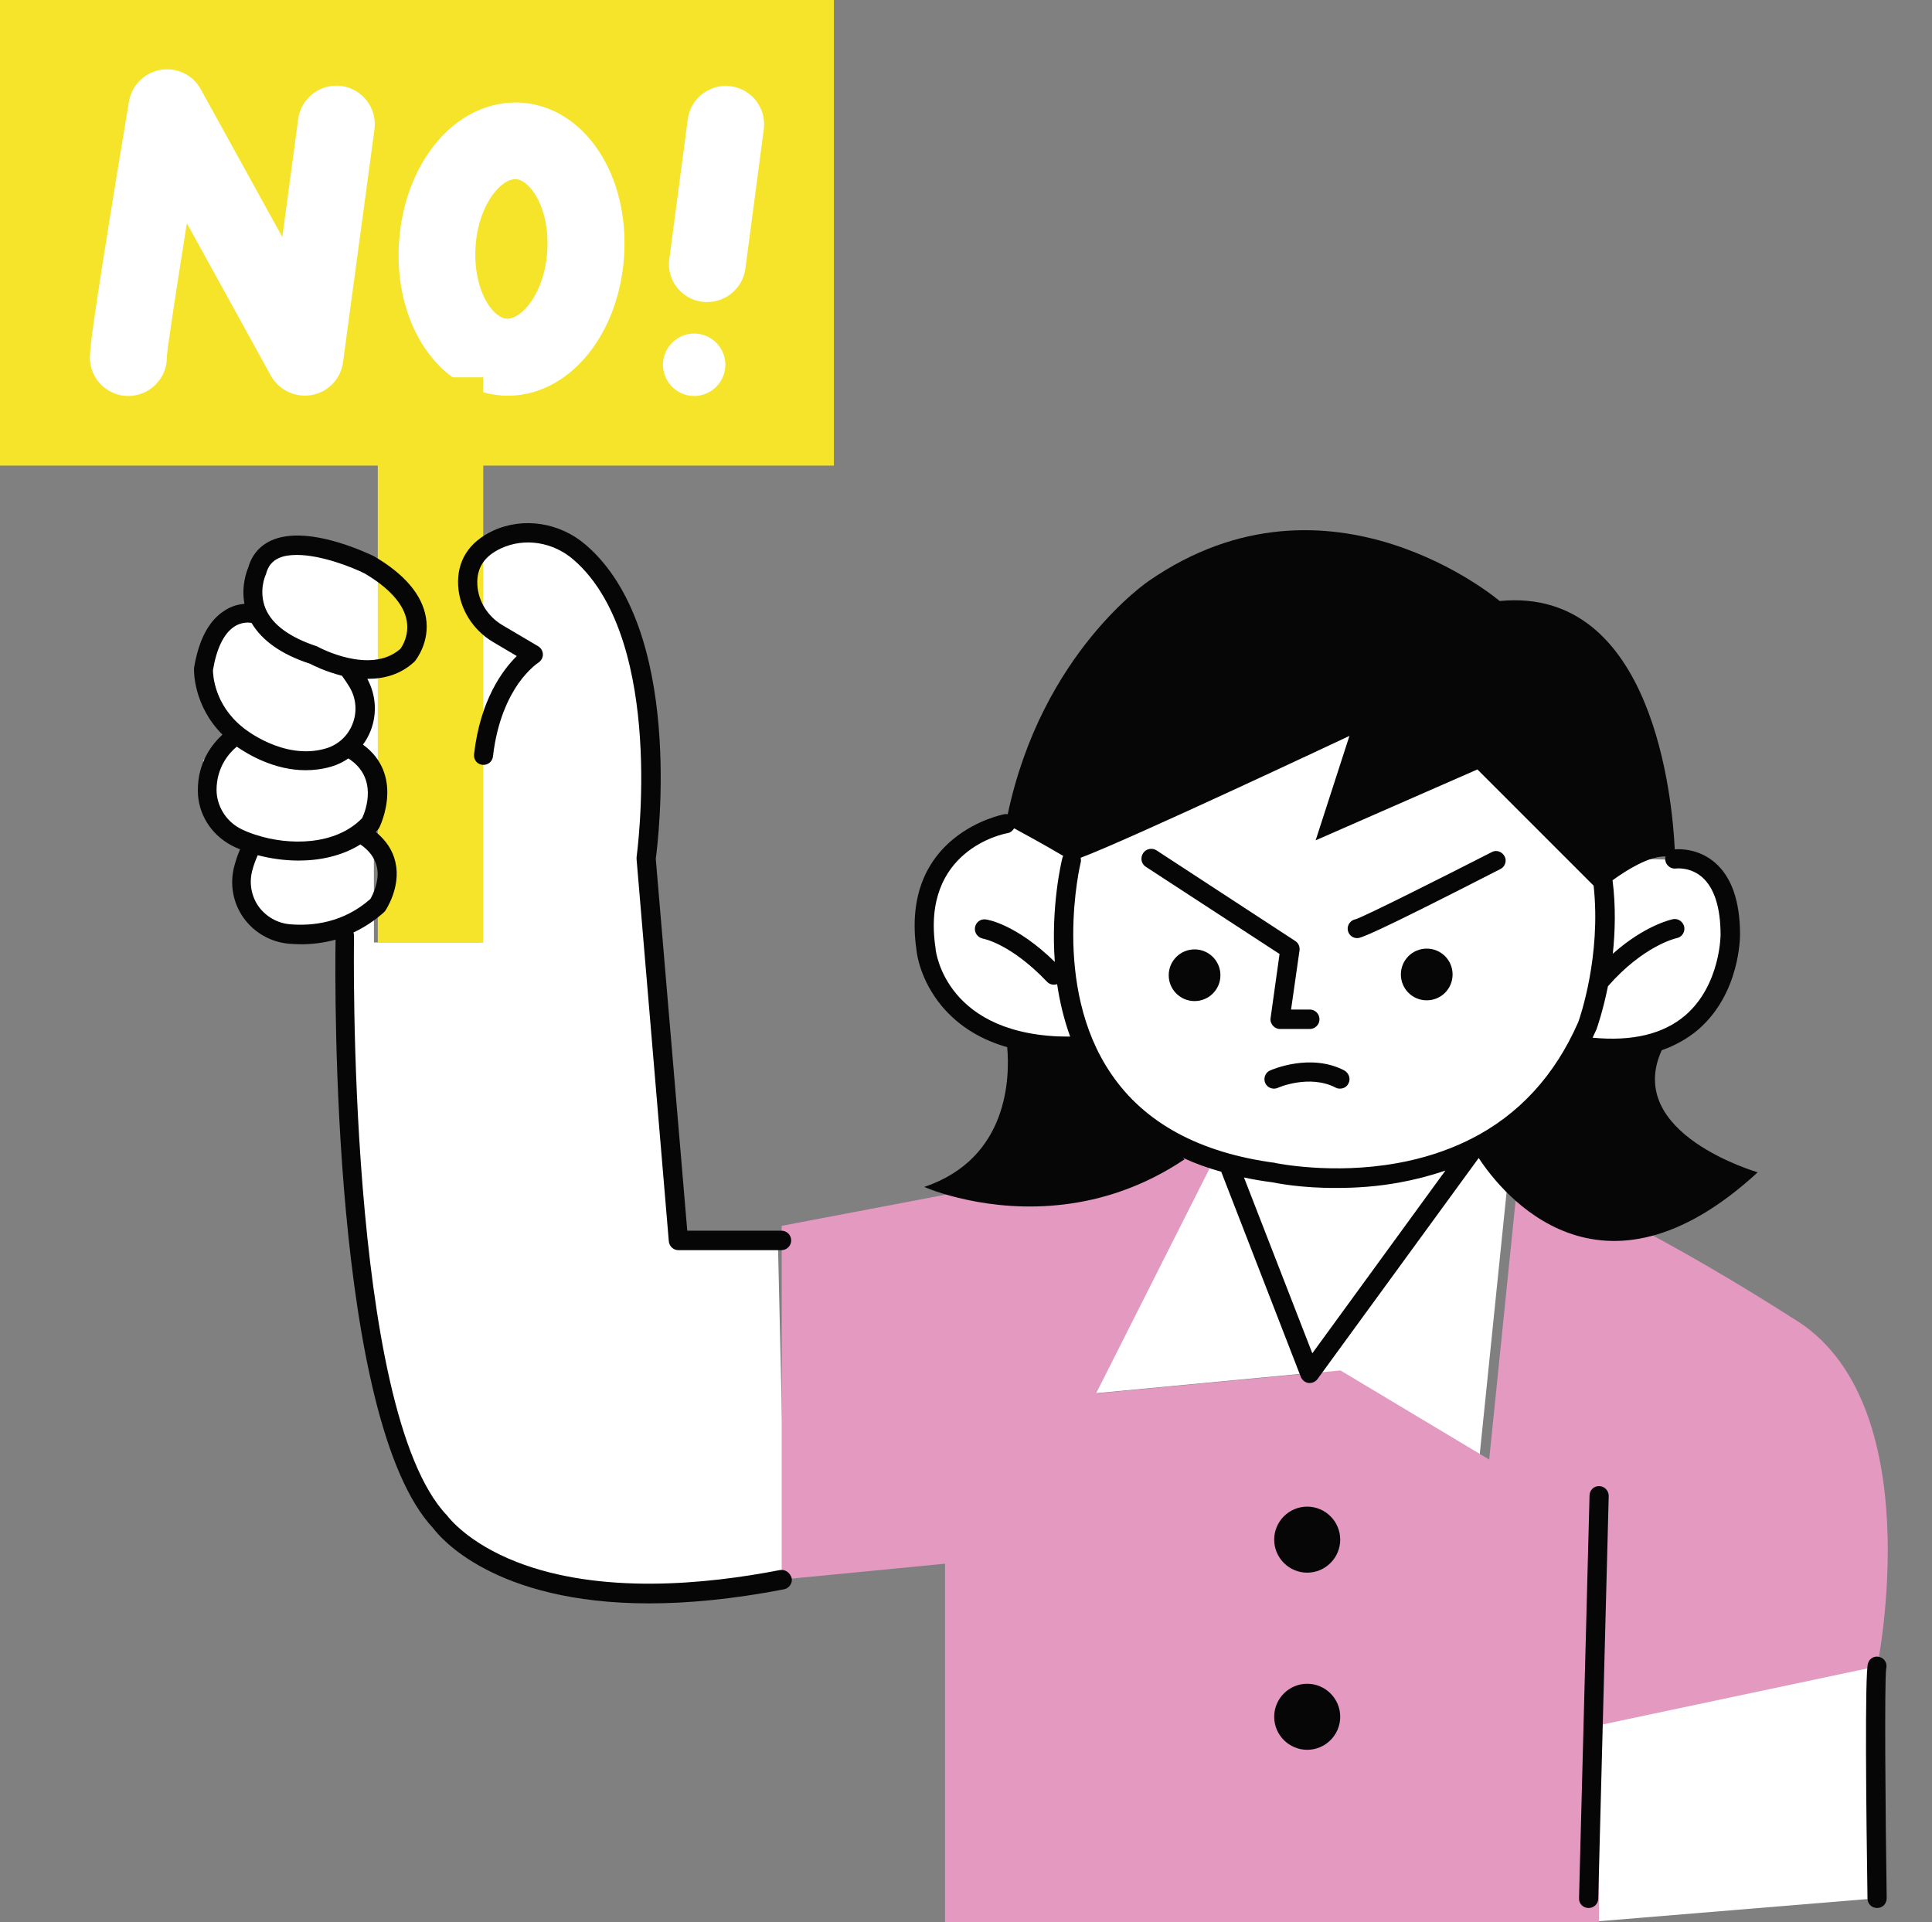
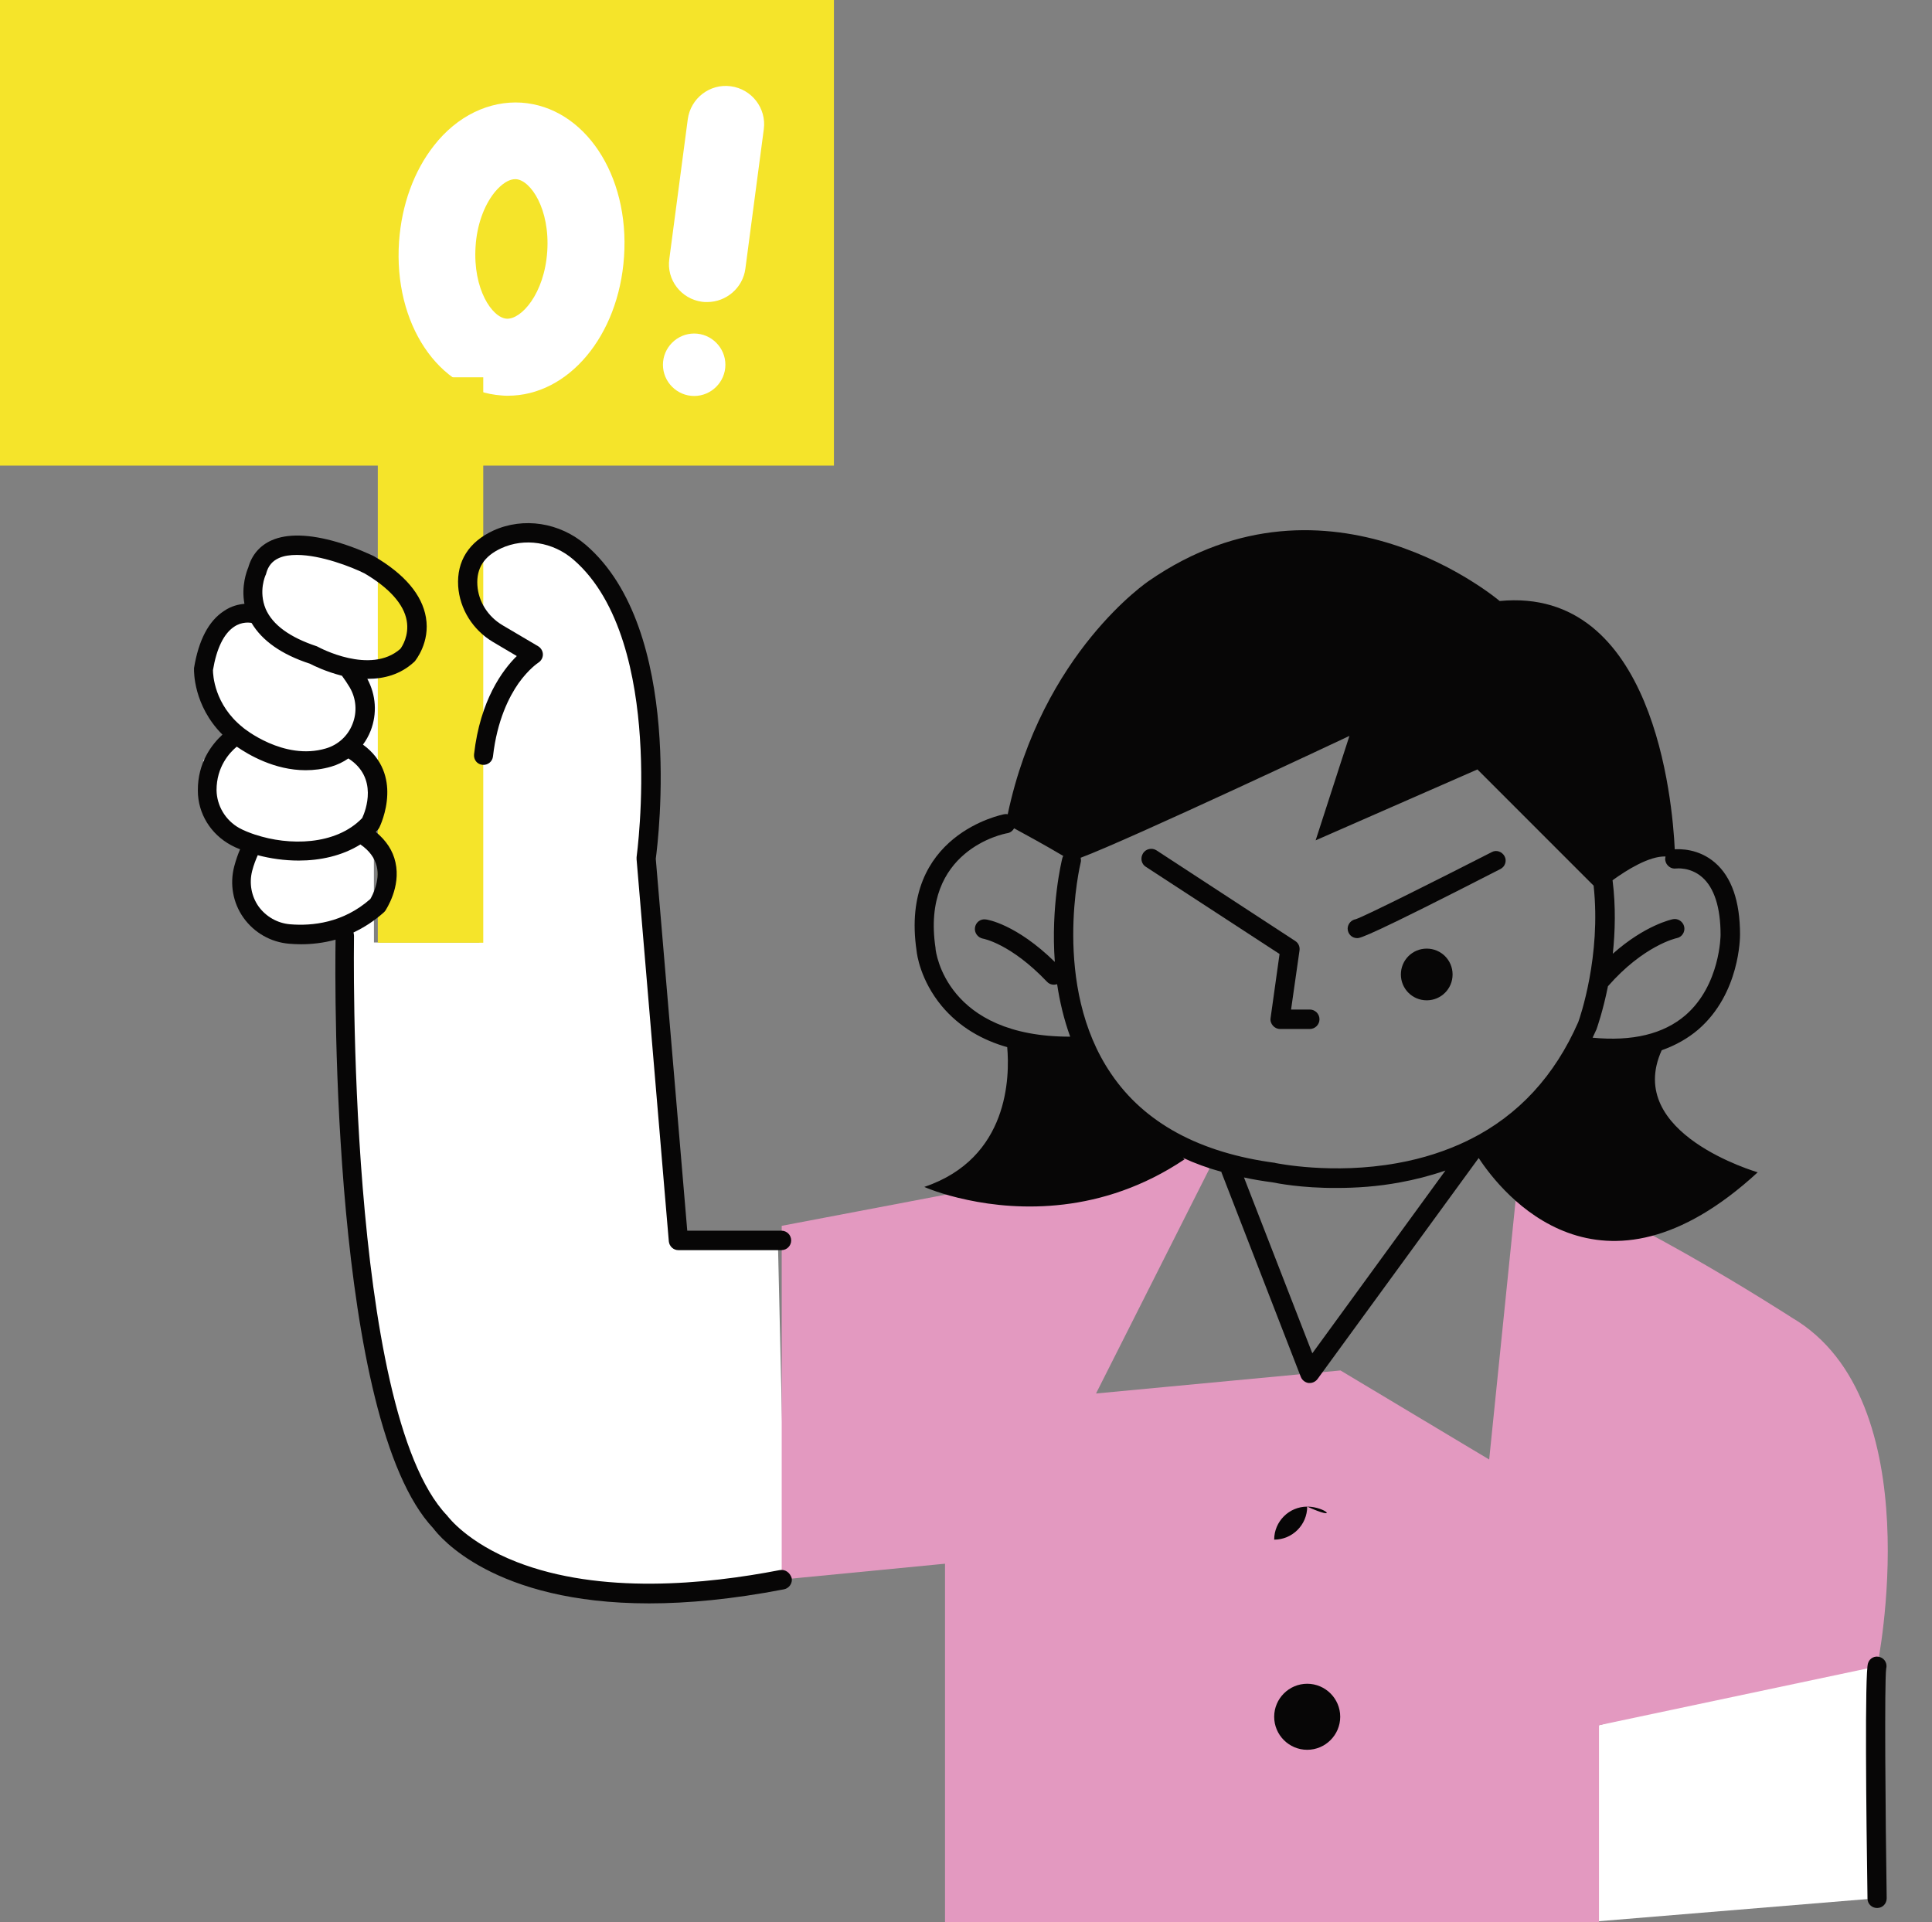
<svg xmlns="http://www.w3.org/2000/svg" height="750.9" preserveAspectRatio="xMidYMid meet" version="1.0" viewBox="0.0 0.0 754.8 750.9" width="754.8" zoomAndPan="magnify">
  <rect x="0.0" y="0.0" width="754.8" height="750.9" fill="#808080" stroke="none" />
  <g id="change1_1">
    <path d="M0 0H325.8V181.9H0z" fill="#F5E42A" />
  </g>
  <g fill="#FFF" id="change2_2">
    <path d="M732.8 644.9L624.7 674 620.6 750.9 733.3 741.6z" fill="inherit" />
-     <path d="M668.3,390.7l7.6-25.7l-2.2-15.6l-12.8-13.3l-25.2-0.7l-13.1,0.7l-65.2-74.7L449.7,286 l-28.3,49.5c-1.6-5.7-19.1-13.7-19.1-13.7l-25,6.9L361,349.5l0.7,21.4l4.3,12.7l8.3,14.7l10.2,3.3l13.6,3.4h24.1l13.5,21.2l20.9,19 l17,7.5l-15.5,31.9l-30.1,59.7l83.6-7.9l66.3,33.8l10.7-104.5l-13.1-16.9c0,0,18.5-2.3,40.9-40.4h29.7L668.3,390.7z" fill="inherit" />
    <path d="M263.6,484.5l-12.1-143.7l0.8-53.8l-6.1-35.6l-14.1-28.2L215,209.8l-22.2,0.8l-11.4,14.6 l3.4,14.1l14.7,11.8l7.4,4.4c0,0-12.1-3.6-19.6,31.4c0,0,0.8,35,0,45.5v35.8h-41.2l-0.1-102.6l14.3-11.4l1.1-17.1l-18.7-16.7 l-30-7.6l-12.6,7.1l-2.8,19.7l-12.9,5.3L79.4,270l3.4,7.5l8.4,9.5L79.4,297l0,11.5l3.3,10.9l14.6,10l-4.5,15.6l4.5,12.1l14.3,7.6 l21.5-3l1.7,76.3l6.4,68.3l8.6,43.6l16,38.6l22.8,20.2l30,10.5l48.5,2.6l39.8-7.5l-3-129.8H263.6z" fill="inherit" />
-     <path d="M121.9,154.3c6.4-1.2,11.2-6.3,12.1-12.7l12.3-91.1c1.1-8.2-4.7-15.8-12.9-16.9 c-8.2-1.1-15.8,4.7-16.9,12.9l-6.2,46.1L78.4,34.8c-3.1-5.6-9.4-8.6-15.7-7.5c-6.3,1.1-11.2,6-12.3,12.3c0,0.2-4,23.8-7.8,47.5 c-8.1,50.6-7.8,52.1-7.2,55.5c1.4,7.1,7.7,12.1,14.7,12.1c1,0,2-0.1,3-0.3c7.3-1.5,12.3-8,12.1-15.2c0.4-4.9,3.9-27.3,7.8-52 l32.9,59.7C109.1,152.5,115.5,155.5,121.9,154.3z" fill="inherit" />
    <path d="M196,154.5c0.8,0.1,1.6,0.1,2.4,0.1c23.6,0,43.3-23.3,45.4-54.3 c2.2-32.1-15.5-58.5-40.1-60.2c-12.6-0.8-25.1,5.2-34.1,16.7c-7.9,10-12.7,23.3-13.7,37.6C153.7,126.4,171.3,152.8,196,154.5z M185.8,96.3c0.5-8.2,3.2-15.8,7.3-21c1.3-1.6,4.6-5.3,8.2-5.3c0.1,0,0.2,0,0.3,0c5.7,0.4,13.3,11.6,12.2,28.2 c-1.1,16.6-10.2,26.7-15.9,26.3C192.3,124.1,184.7,113,185.8,96.3z" fill="inherit" />
    <path d="M274.3,117.9c0.7,0.1,1.3,0.1,2,0.1c7.4,0,13.9-5.5,14.9-13l7.2-54.5 c1.1-8.2-4.7-15.7-12.9-16.8c-8.2-1.1-15.7,4.7-16.8,12.9l-7.2,54.5C260.3,109.3,266.1,116.8,274.3,117.9z" fill="inherit" />
    <path d="M271.2,154.7c6.7,0,12.2-5.5,12.2-12.2s-5.5-12.2-12.2-12.2s-12.2,5.5-12.2,12.2 S264.5,154.7,271.2,154.7z" fill="inherit" />
  </g>
  <g id="change2_1">
    <path d="M120.8 222.2H221.6V320H120.8z" fill="#FFF" />
  </g>
  <g id="change1_2">
    <path d="M147.6 147.4H188.8V368.3H147.6z" fill="#F5E42A" />
  </g>
  <g id="change3_1">
    <path d="M305.3,617.1l63.9-6.2v140h255.5V674l108.7-23c0,0,21.4-104.1-33.3-136.2 c0,0-75.2-48.7-107.1-54.4l-11.2,109.8l-58.1-34.8l-95.5,9l44.3-87.8l-8.8-7.8l-158.3,30.1V617.1z" fill="#E399C0" />
  </g>
  <g fill="#070606" id="change4_1">
    <path d="M447.6,338.6l52.3,34.1l-3.5,25c-0.2,1.1,0.2,2.2,0.9,3c0.7,0.8,1.7,1.3,2.8,1.3h11.6 c2.1,0,3.8-1.7,3.8-3.8s-1.7-3.8-3.8-3.8h-7.3l3.3-23.1c0.2-1.4-0.4-2.9-1.7-3.7l-54.2-35.4c-1.7-1.1-4.1-0.6-5.2,1.1 C445.4,335.2,445.9,337.5,447.6,338.6z" fill="inherit" />
    <path d="M530.2,366.5c0,0,0.1,0,0.1,0c1.2,0,5-0.9,55.9-27c1.8-0.9,2.6-3.2,1.6-5s-3.2-2.6-5-1.6 c-18.6,9.5-49.2,24.9-53.1,26.2c-1.8,0.3-3.1,1.8-3.2,3.6C526.5,364.8,528.1,366.5,530.2,366.5z" fill="inherit" />
-     <circle cx="466.7" cy="381" fill="inherit" r="10.1" />
    <path d="M557.4,370.6c-5.6,0-10.1,4.5-10.1,10.1c0,5.6,4.5,10.1,10.1,10.1s10.1-4.5,10.1-10.1 C567.5,375.1,563,370.6,557.4,370.6z" fill="inherit" />
-     <path d="M496.2,418.2c-1.9,0.8-2.7,3.1-1.9,4.9c0.8,1.9,3.1,2.7,4.9,1.9 c0.1-0.1,12.4-5.4,22.6-0.1c0.6,0.3,1.1,0.4,1.7,0.4c1.4,0,2.7-0.7,3.3-2c1-1.8,0.2-4.1-1.6-5.1C512,411.3,496.9,417.9,496.2,418.2 z" fill="inherit" />
    <path d="M649.2,410.3c5.4-1.9,10.2-4.6,14.3-8.1c16.3-14.1,16.3-36.2,16.3-37.1 c0-13-3.3-22.5-9.8-28.1c-6.5-5.6-13.9-5.3-15.7-5.2c-0.9-18.9-8.2-102.8-68.4-97c0,0-66.5-56.6-137-7.9c0,0-41.8,27.9-55.2,91.2 c-0.4-0.1-0.9-0.1-1.4,0c-0.4,0.1-41,7.8-34.2,53.4c0.1,1.3,1.5,11.5,9.8,21.5c7,8.4,16.1,13.4,25.6,16.1 c1,11.3,0.8,43.4-32.4,54.6c0,0,6.4,2.9,17,5.1c19.3,4.1,52.3,5.9,84.7-15.9l-0.7-0.6c4.7,2.2,9.7,4,15.1,5.5c0,0.1,0,0.1,0,0.2 l31,79.9c0.5,1.3,1.7,2.2,3,2.4c0.2,0,0.3,0,0.5,0c1.2,0,2.3-0.6,3-1.5l63-86.4c9.1,13.9,47.6,62.1,109,5.6 C686.6,457.9,634.4,443,649.2,410.3z M650.7,334.6c-0.1,0.5-0.2,1-0.1,1.5c0.3,2,2.2,3.5,4.2,3.2c0.1,0,5.5-0.7,10.2,3.4 c4.7,4.1,7.2,11.8,7.2,22.5c0,0.2-0.1,19.6-13.7,31.4c-8.6,7.4-20.8,10.3-36.3,8.8c0.5-1,0.9-2,1.4-3c0-0.1,0.1-0.1,0.1-0.2 c0.2-0.6,2.5-7,4.5-16.9c13.9-15.9,26.7-18.8,26.9-18.8c2-0.4,3.3-2.4,2.9-4.4c-0.4-2-2.4-3.4-4.4-3c-0.5,0.1-10.9,2.3-23.5,13.5 c0.9-8.6,1.2-18.4-0.1-28.7C635.5,339.9,644.3,334.4,650.7,334.6z M527.2,287.5l-13.2,40.8l63.2-27.7l45.4,45.4 c3,27.5-5.4,51.7-6,53.3c-9.2,21-23.3,36.3-42.2,45.8c-0.4,0.1-0.7,0.3-1,0.5c-8.3,4-17.4,7-27.5,8.8c-25.4,4.6-47.2,0-47.4,0 c-0.1,0-0.2,0-0.3-0.1c-29.5-3.9-51.1-15.6-64.1-34.8c-23.5-34.4-12-82.1-11.9-82.5c0.2-0.7,0.1-1.3,0-1.9 C441,328.1,527.2,287.5,527.2,287.5z M365.5,370.6c0-0.1,0-0.1,0-0.2c-5.8-38.3,26.7-44.7,28.1-44.9c1.2-0.2,2.1-1,2.6-1.9 c4.2,2.3,11.8,6.4,19.2,10.8c-0.2,0.3-0.3,0.6-0.4,1c-0.3,1.2-4.5,18.7-2.9,40.4c-15.1-14.8-26.5-16.6-27-16.6 c-2-0.3-3.9,1.1-4.2,3.2c-0.3,2,1.1,3.9,3.1,4.3c0.1,0,10.8,1.9,25,16.8c0.7,0.8,1.7,1.2,2.7,1.2c0.4,0,0.9-0.1,1.3-0.2 c1,6.7,2.6,13.6,5.1,20.5C369.7,405.1,365.6,372,365.5,370.6z M512.7,528.7L486,460c3.6,0.8,7.3,1.4,11.1,1.9 c1.5,0.3,11.3,2.3,25.2,2.2c7.3,0,15.8-0.5,24.8-2.2c5.5-1,11.5-2.5,17.6-4.6L512.7,528.7z" fill="inherit" />
    <path d="M736.9,651.9c0.5-1.9-0.5-3.9-2.4-4.5c-2-0.7-4.1,0.4-4.7,2.4c-1.3,3.8-0.7,59.2-0.2,91.9 c0,2.1,1.7,3.7,3.7,3.7c0,0,0,0,0.1,0c2.1,0,3.7-1.7,3.7-3.8C736.6,709.3,736.2,656.6,736.9,651.9z" fill="inherit" />
    <path d="M192.6,250.8l9.3,5.5c-5.5,5.4-14.3,17.2-16.7,38.4c-0.2,2.1,1.2,3.9,3.3,4.1 c2.1,0.2,3.9-1.3,4.1-3.3c1.6-14.1,6.3-23.3,10-28.6c4-5.6,7.7-8,7.7-8c1.1-0.7,1.8-1.9,1.8-3.2c0-1.3-0.7-2.5-1.8-3.2l-13.9-8.2 c-5.8-3.4-9.5-9.3-9.9-15.7c-0.4-6.6,2.6-11.3,9.3-14.4c9.1-4.2,20.2-2.5,28.2,4.4c18.8,16.2,24.5,46.7,26,69.5 c1.7,25.1-1.3,46.6-1.3,46.8c0,0.3,0,0.6,0,0.8L261.3,485c0.2,1.9,1.8,3.4,3.7,3.4h40.3c2.1,0,3.8-1.7,3.8-3.8s-1.7-3.8-3.8-3.8 h-36.8l-12.3-145.3c1-7.5,11.1-89.5-27.3-122.6c-10.2-8.8-24.4-11-36.2-5.6c-9.5,4.4-14.3,11.9-13.7,21.7 C179.6,237.9,184.7,246.1,192.6,250.8z" fill="inherit" />
    <path d="M304.6,613.4c-28.8,5.6-70,9.6-102.8-3.2c-19.4-7.6-26.7-17.7-26.8-17.7 c-0.1-0.2-0.2-0.3-0.4-0.5c-39.3-41.2-36.3-224.5-36.3-226.4c0-0.5-0.1-0.9-0.2-1.3c4-1.9,8-4.4,11.9-7.9c0.2-0.2,0.4-0.4,0.6-0.7 c0.2-0.4,6.1-9.1,3.9-18.8c-1-4.6-3.6-8.5-7.7-11.9c0.3-0.3,0.5-0.5,0.8-0.8c0.2-0.3,0.4-0.5,0.6-0.9c0.1-0.2,2.9-5.9,3.1-12.9 c0.2-5.9-1.5-13.7-9.5-19.5c1.2-1.6,2.2-3.4,3-5.4c2.6-6.7,2.1-14-1.3-20.3c0.1,0,0.1,0,0.2,0c6.2,0,12.7-1.6,18.1-6.6 c0.1-0.1,0.2-0.2,0.3-0.3c0.2-0.3,6-7.3,4.3-17.1c-1.5-8.8-8.3-16.9-20.3-23.9c-0.1,0-0.2-0.1-0.2-0.1c-0.3-0.1-6.3-3.1-14.1-5.4 c-10.9-3.2-19.6-3.4-25.7-0.7c-4.5,2-7.7,5.6-9.1,10.6c-0.6,1.4-2.8,7.2-1.5,14.2c-2.2,0.2-5.1,0.8-8,2.8 c-6,3.9-9.9,11.4-11.7,22.3c0,0.2,0,0.3,0,0.5c0,0.6-0.3,14.1,11.1,25.5c-4,3.7-9.7,10.8-9.6,21.9c0,8.9,5,17,13,21.3 c1.1,0.6,2.2,1.1,3.5,1.6c-0.8,1.8-1.6,4.1-2.3,6.7c-1.8,6.9-0.5,14.2,3.6,20c4.2,5.9,10.7,9.6,17.9,10.2c1.4,0.1,3,0.2,4.6,0.2 c4.1,0,8.8-0.5,13.5-1.8c-0.3,19-1.6,187.8,38.2,230c2.4,3.2,23.5,29.3,84.3,29.3c15,0,32.5-1.6,52.7-5.5c2-0.4,3.4-2.4,3-4.4 C308.6,614.3,306.7,613,304.6,613.4z M103.8,224.6c0.1-0.2,0.2-0.4,0.2-0.6c0.8-3,2.5-4.9,5-6c2-0.9,4.4-1.2,7-1.2 c9.4,0,21.4,4.7,26.4,7.2c9.7,5.7,15.4,12.1,16.5,18.5c1,5.8-1.8,10.1-2.5,11c-11.7,10.3-31.8-0.6-32-0.7c-0.2-0.1-0.4-0.2-0.6-0.3 c-10.6-3.5-17.3-8.4-20-14.6C100.9,230.9,103.7,224.8,103.8,224.6z M83.2,261.8c1.4-8.4,4.2-14.2,8.2-16.9c3.2-2.2,6.3-1.6,6.5-1.6 c0.1,0,0.3,0,0.4,0.1c4.1,6.9,11.7,12.3,22.8,15.9c1.3,0.7,6.2,3.1,12.5,4.7c1.1,1.5,2.1,3,3,4.5c2.6,4.4,3,9.7,1.1,14.4 c-1.8,4.6-5.6,8.1-10.4,9.5c-16.5,4.9-32.2-8-32.3-8.1c0,0-0.1-0.1-0.1-0.1C83.7,275.3,83.2,263.6,83.2,261.8z M84.6,308.7 c0-9.1,5-14.6,7.9-17c4.5,3.1,14.7,9.2,26.9,9.2c3.2,0,6.6-0.4,10-1.4c2.4-0.7,4.7-1.8,6.7-3.2c11.7,7.5,6.8,20.3,5.4,23.3 c-10.4,10.8-28.8,10.8-41.7,6.5c0,0-0.1,0-0.1,0c-2.3-0.8-4.4-1.6-6.2-2.6C88.1,320.5,84.7,314.8,84.6,308.7z M113.4,361.1 c-5-0.4-9.5-3-12.4-7c-2.8-4-3.7-9-2.5-13.8c0.6-2.4,1.5-4.6,2.2-6.2c4.9,1.3,10.4,2.1,16,2.1c8.3,0,16.9-1.8,24.1-6.3 c3.5,2.4,5.6,5.3,6.4,8.6c1.3,5.7-1.7,11.3-2.5,12.7C134.1,360.6,121.9,361.8,113.4,361.1z" fill="inherit" />
-     <path d="M510.7,588.6c-7.1,0-12.9,5.8-12.9,12.9c0,7.1,5.8,12.9,12.9,12.9 c7.1,0,12.9-5.8,12.9-12.9C523.6,594.4,517.8,588.6,510.7,588.6z" fill="inherit" />
+     <path d="M510.7,588.6c-7.1,0-12.9,5.8-12.9,12.9c7.1,0,12.9-5.8,12.9-12.9C523.6,594.4,517.8,588.6,510.7,588.6z" fill="inherit" />
    <path d="M510.7,657.8c-7.1,0-12.9,5.8-12.9,12.9s5.8,12.9,12.9,12.9c7.1,0,12.9-5.8,12.9-12.9 S517.8,657.8,510.7,657.8z" fill="inherit" />
-     <path d="M624.8,580.6c-2.1-0.1-3.8,1.6-3.8,3.7l-4.1,157.3c-0.1,2.1,1.6,3.8,3.7,3.8 c0,0,0.1,0,0.1,0c2,0,3.7-1.6,3.7-3.7l4.1-157.3C628.5,582.3,626.8,580.6,624.8,580.6z" fill="inherit" />
  </g>
</svg>